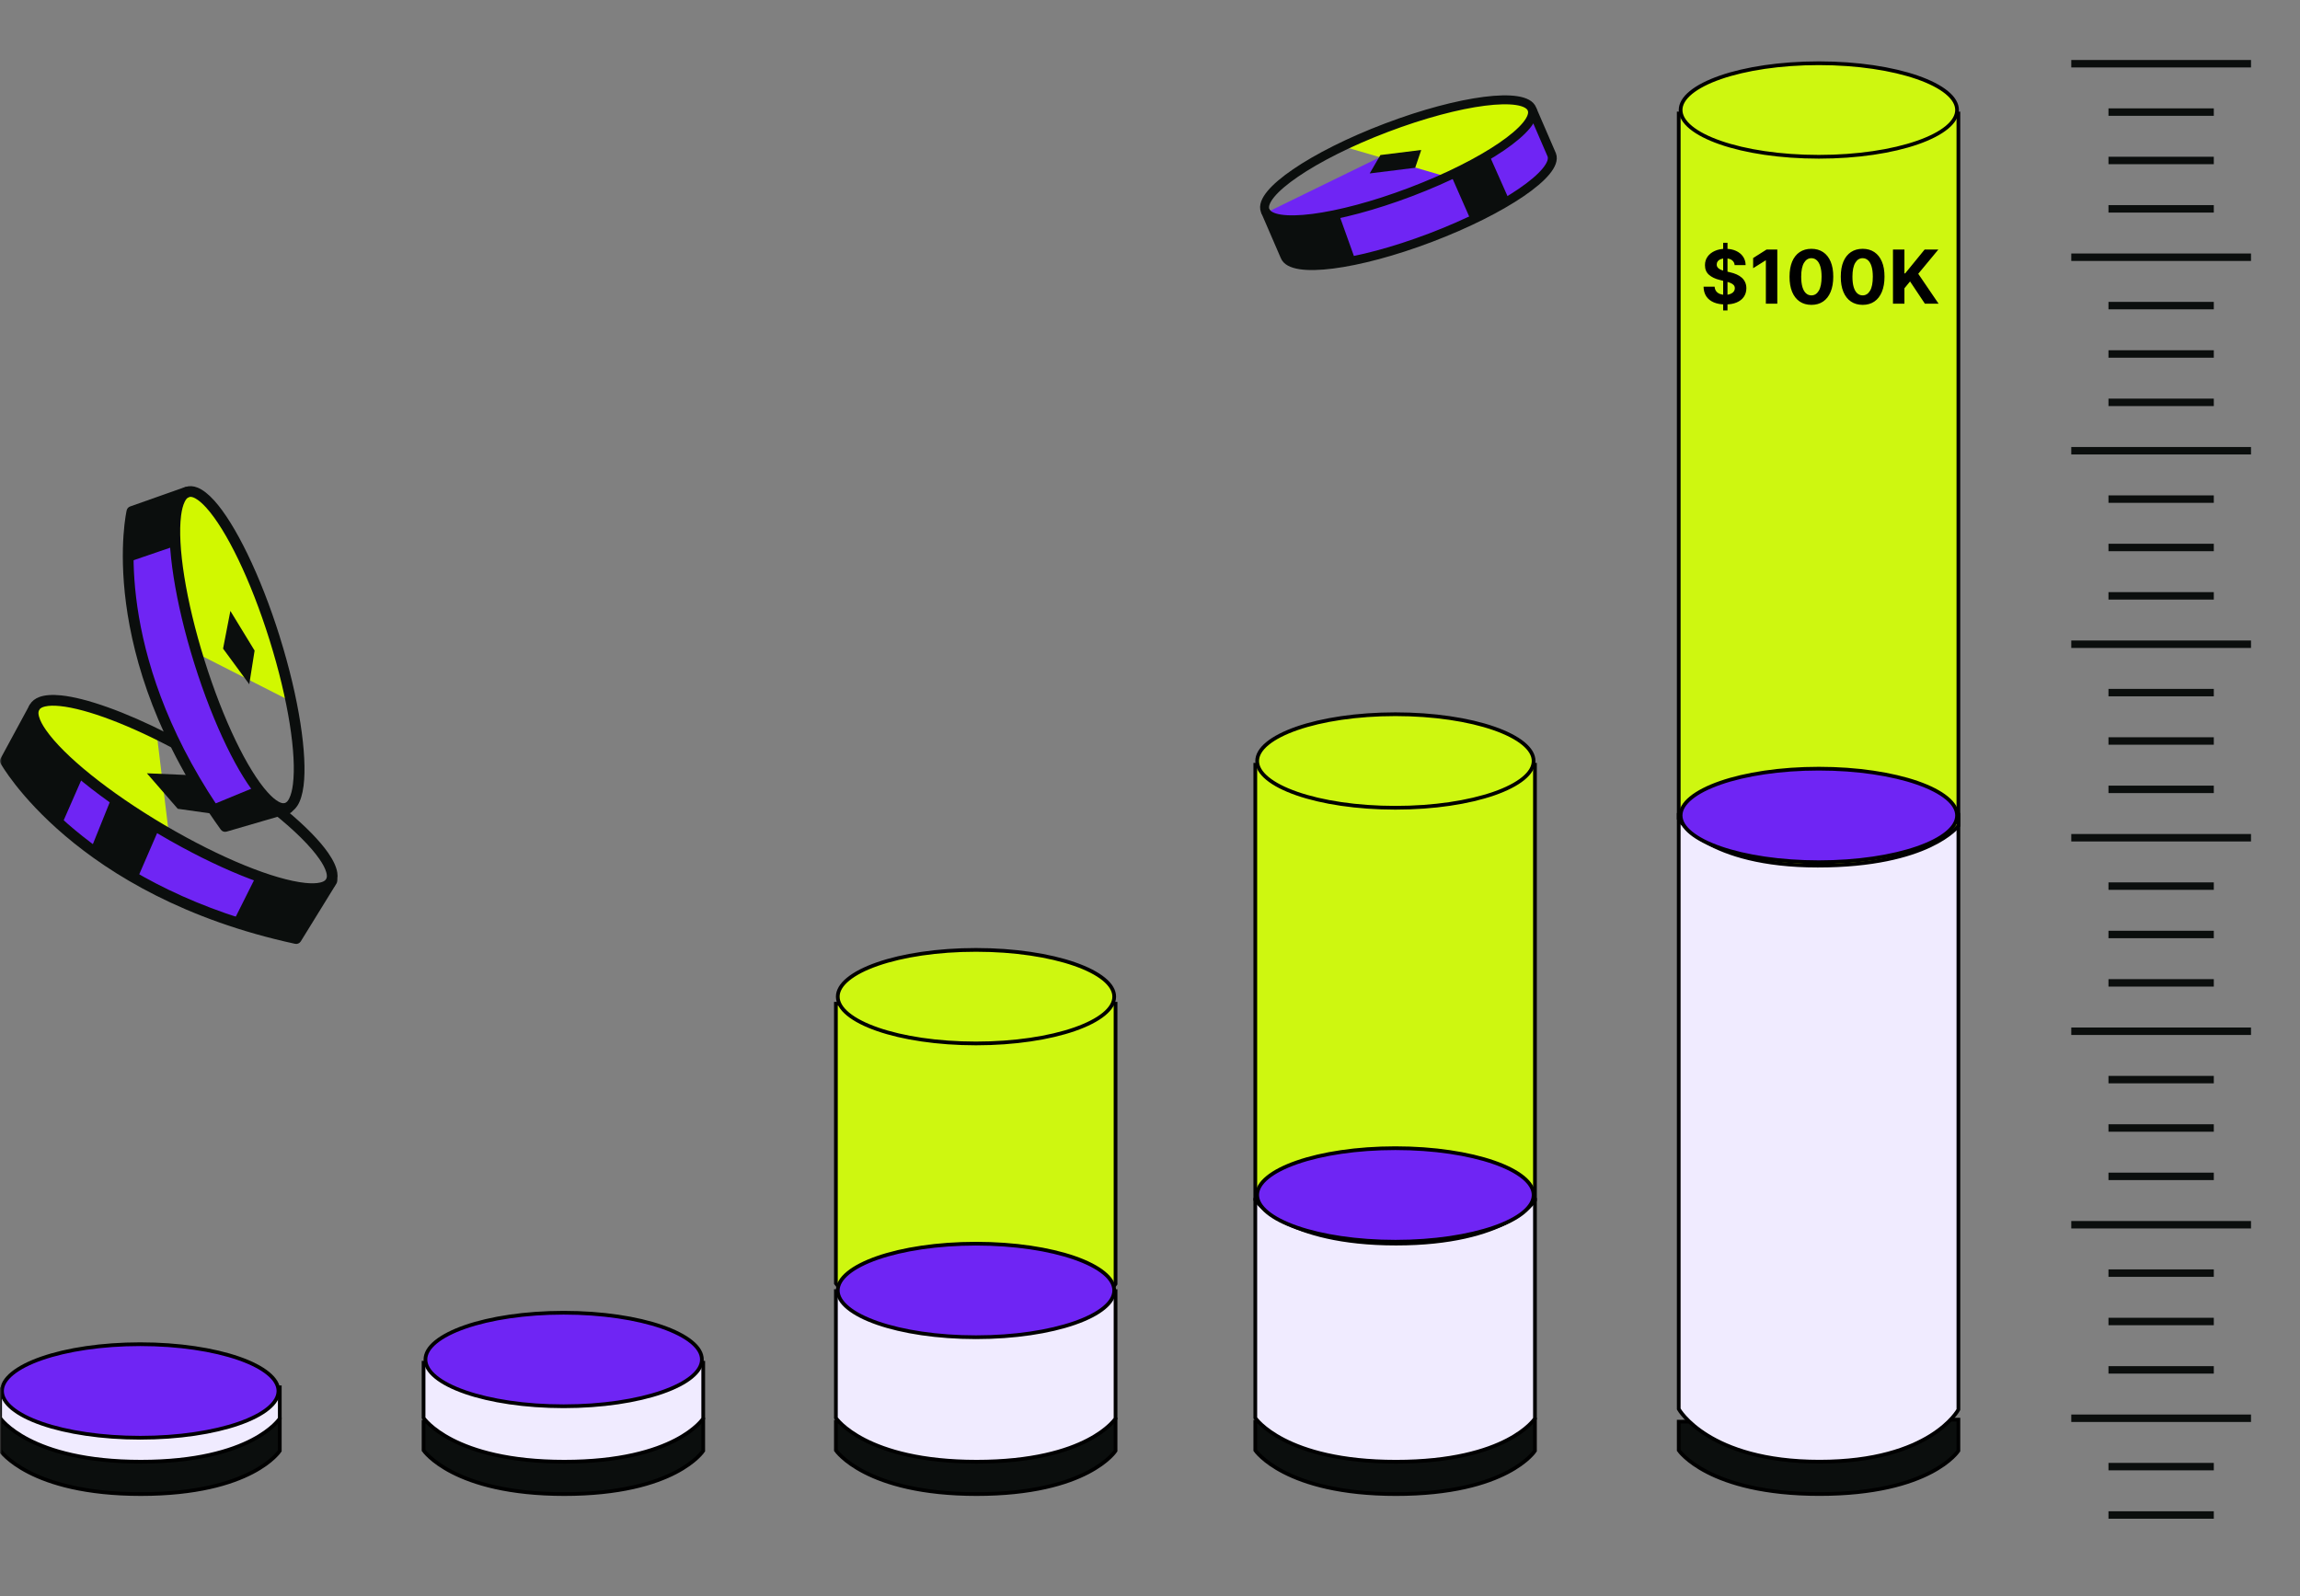
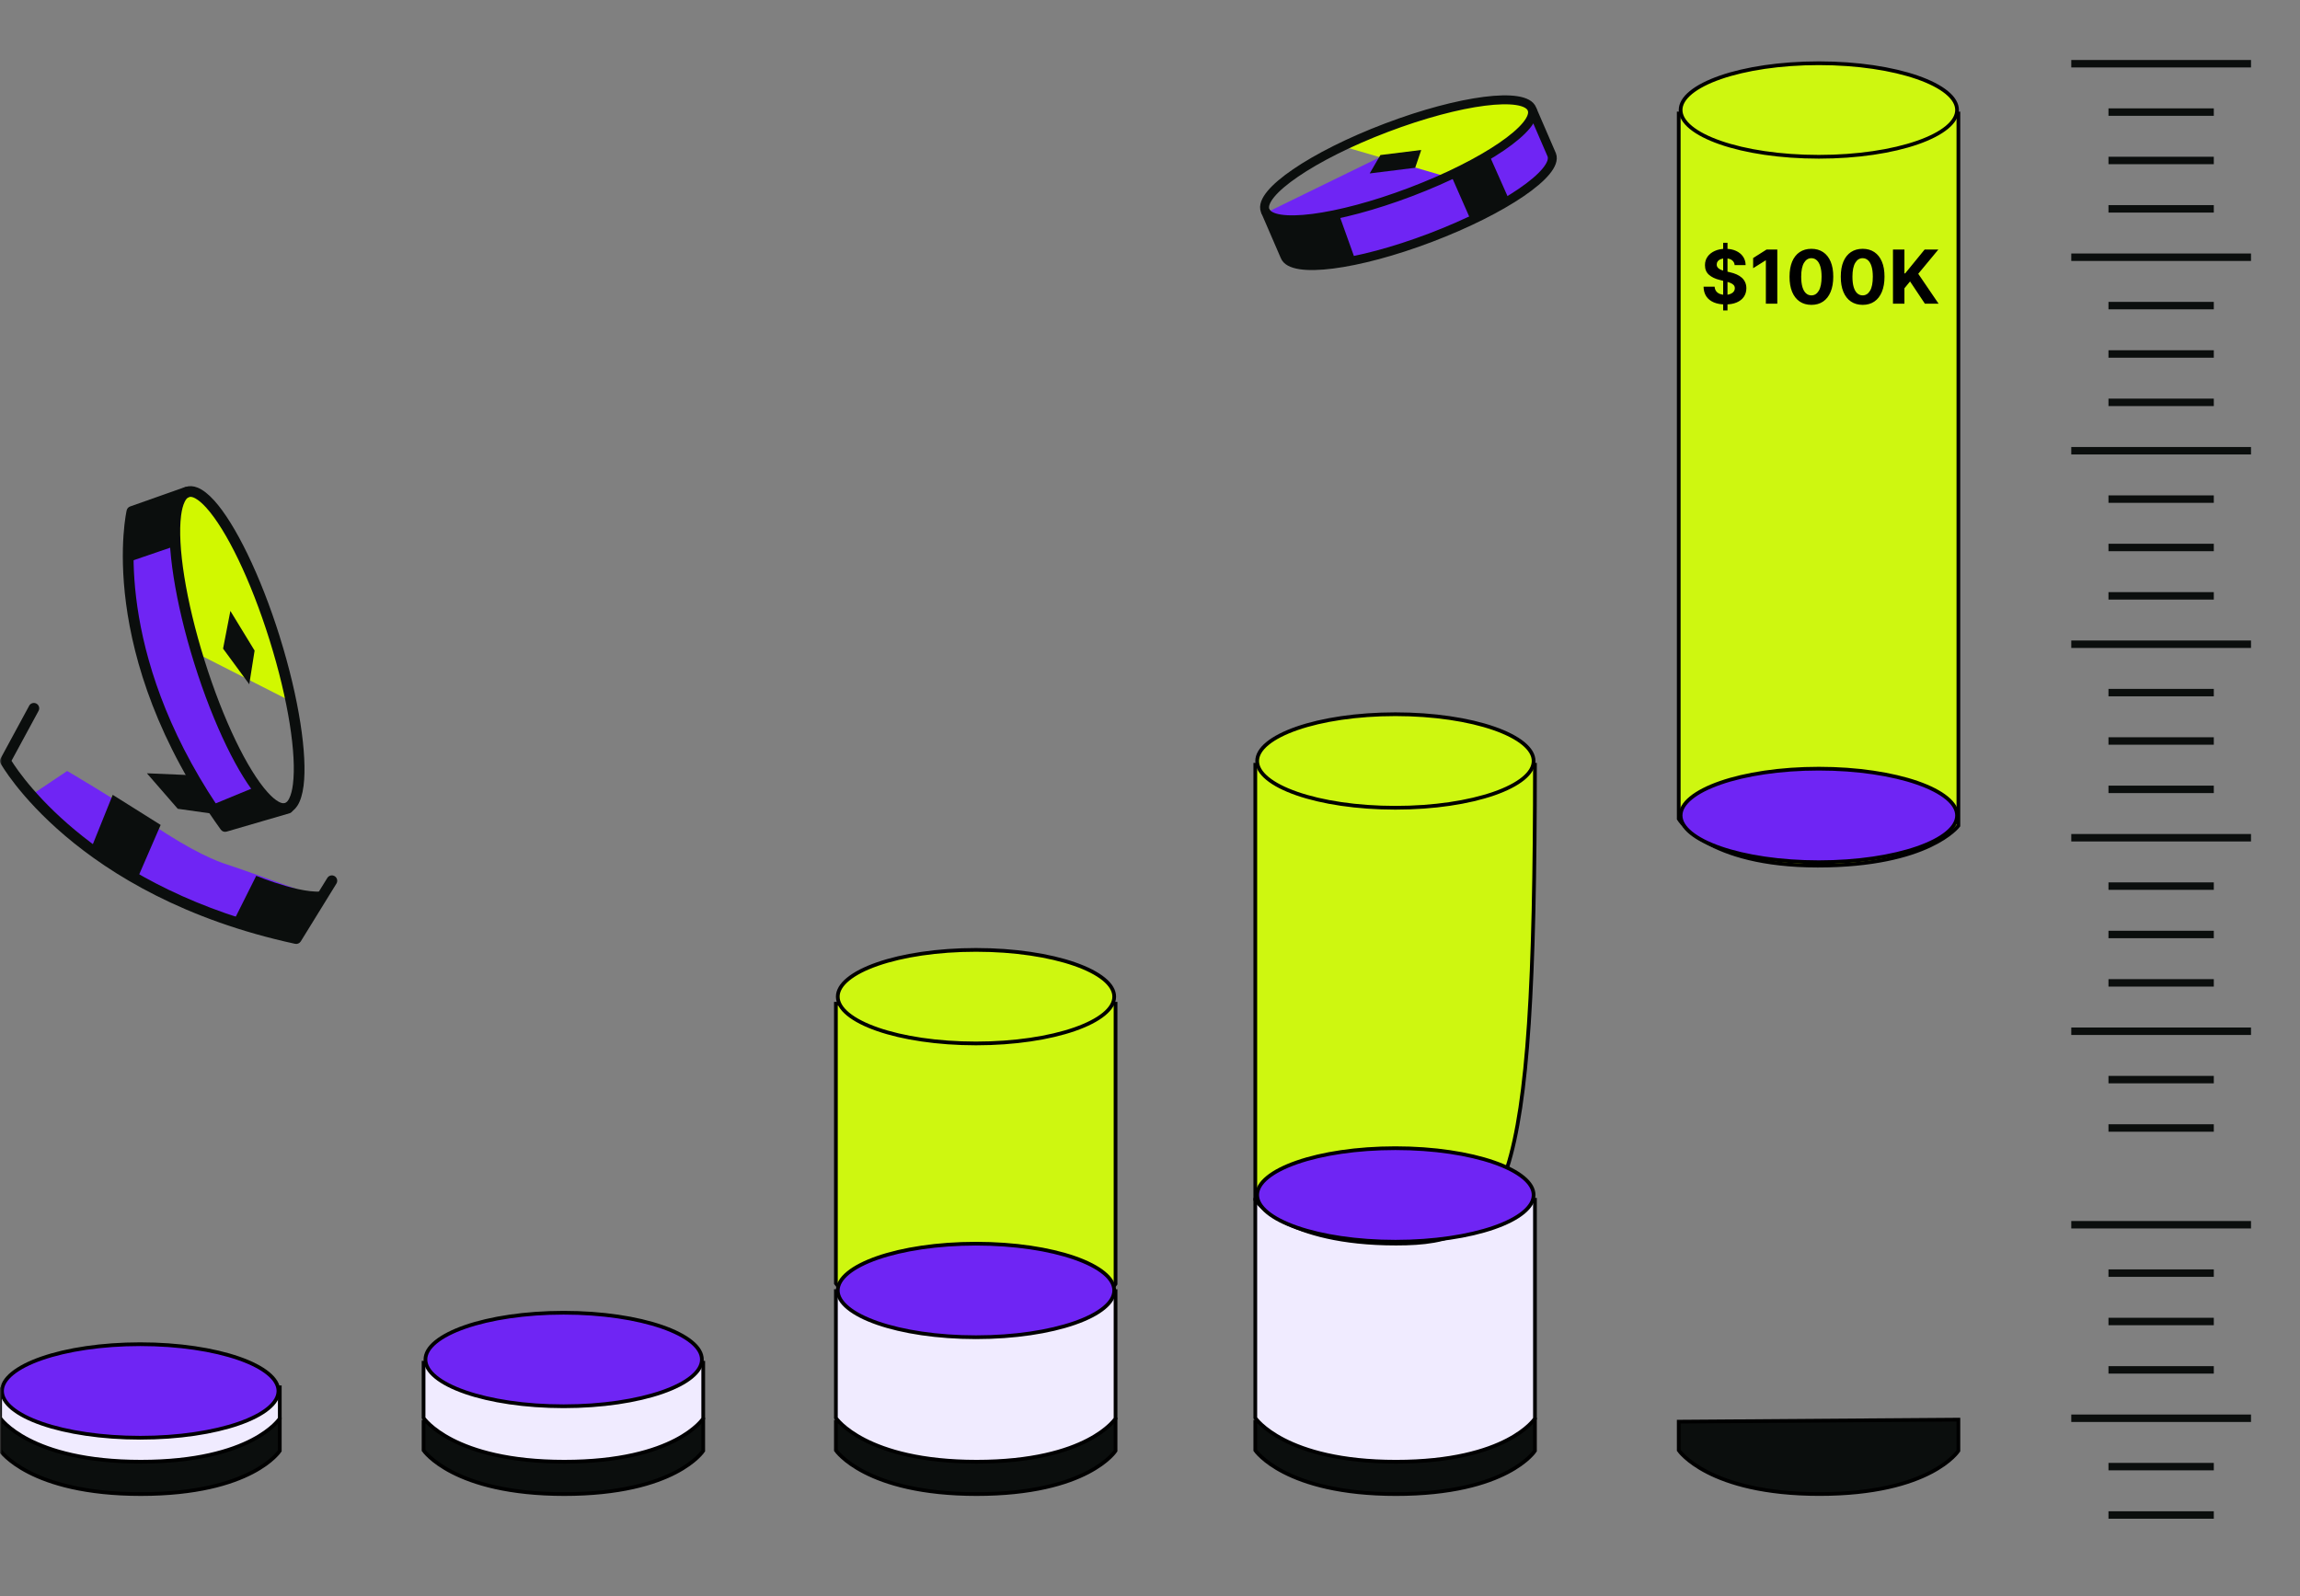
<svg xmlns="http://www.w3.org/2000/svg" width="618" height="429" viewBox="0 0 618 429" fill="none">
  <rect x="0" y="0" width="618" height="429" fill="#808080" stroke="none" />
  <mask id="mask0_1_18149" style="mask-type:alpha" maskUnits="userSpaceOnUse" x="0" y="0" width="618" height="429">
    <rect width="618" height="429" fill="#4201FF" />
  </mask>
  <g mask="url(#mask0_1_18149)">
    <path d="M412.057 30.668L417.724 42.52C417.724 42.52 414.396 47.538 412.292 49.235C410.194 50.932 393.376 60.673 385.085 63.6C376.787 66.526 363.137 70.134 357.999 70.836C352.861 71.537 346.146 70.361 345.565 69.9C344.984 69.433 340.073 57.233 340.073 57.233L387.19 34.235L412.057 30.674V30.668Z" fill="#6F25F4" />
    <path d="M360.817 39.333L388.865 47.544C388.865 47.544 402.876 39.841 406.264 37.623C409.644 35.404 411.876 30.153 411.876 30.153C411.876 30.153 412.049 26.244 403.932 26.652C395.814 27.059 370.418 32.825 360.817 39.34" fill="#D2F800" />
    <path d="M380.247 45.085L368.027 46.608L370.906 41.664L381.883 40.301L380.254 45.085H380.247Z" fill="#0B0E0D" />
    <path d="M340.733 57.82L345.951 70.201C347.548 70.689 349.191 71.029 350.855 71.216C352.839 71.33 364.084 69.62 364.084 69.62L359.641 57.206C359.641 57.206 347.187 60.666 340.726 57.827" fill="#0B0E0D" />
    <path d="M389.861 47.038L395.233 59.258L405.583 53.886L400.057 41.432L389.861 47.038Z" fill="#0B0E0D" />
    <path d="M372.51 34.328C392.313 26.805 409.831 24.567 411.642 29.331C413.453 34.094 398.867 44.056 379.064 51.573C359.26 59.096 341.742 61.334 339.932 56.57C338.121 51.807 352.706 41.845 372.51 34.328Z" stroke="#0B0E0D" stroke-width="2.4" stroke-miterlimit="12" />
    <path d="M411.642 29.344L416.954 41.631C418.745 46.408 404.18 56.35 384.376 63.873C364.573 71.397 347.054 73.628 345.243 68.871L339.932 56.584" stroke="#0B0E0D" stroke-width="2.4" stroke-miterlimit="12" />
    <path d="M0.033 389.742V382.054L75.176 381.508V389.876C75.176 389.876 67.756 401.497 37.846 401.497C7.936 401.497 0.033 389.742 0.033 389.742Z" fill="#0B0E0D" stroke="black" />
    <path d="M0.033 381.053V373.365L75.176 372.819V381.186C75.176 381.186 67.756 392.808 37.846 392.808C7.936 392.808 0.033 381.053 0.033 381.053Z" fill="#F0EBFF" stroke="black" />
    <path d="M74.817 373.794C74.817 375.388 73.887 376.979 72.041 378.494C70.199 380.006 67.503 381.39 64.128 382.561C57.382 384.903 48.03 386.361 37.676 386.361C27.322 386.361 17.97 384.903 11.224 382.561C7.848 381.39 5.153 380.006 3.31 378.494C1.465 376.979 0.535 375.388 0.535 373.794C0.535 372.2 1.465 370.609 3.31 369.094C5.153 367.582 7.848 366.198 11.224 365.026C17.97 362.684 27.322 361.226 37.676 361.226C48.03 361.226 57.382 362.684 64.128 365.026C67.503 366.198 70.199 367.582 72.041 369.094C73.887 370.609 74.817 372.2 74.817 373.794Z" fill="#6F25F4" stroke="black" />
    <path d="M113.81 389.743V382.054L188.953 381.509V389.876C188.953 389.876 181.532 401.498 151.623 401.498C121.713 401.498 113.81 389.743 113.81 389.743Z" fill="#0B0E0D" stroke="black" />
    <path d="M113.81 381.052L113.81 366.21H188.953V381.186C188.953 381.186 181.533 392.808 151.623 392.808C121.713 392.808 113.81 381.052 113.81 381.052Z" fill="#F0EBFF" stroke="black" />
    <path d="M188.594 365.336C188.594 366.93 187.664 368.521 185.818 370.036C183.976 371.548 181.28 372.932 177.905 374.104C171.159 376.446 161.806 377.904 151.453 377.904C141.099 377.904 131.747 376.446 125.001 374.104C121.625 372.932 118.929 371.548 117.087 370.036C115.242 368.521 114.312 366.93 114.312 365.336C114.312 363.742 115.242 362.151 117.087 360.636C118.929 359.124 121.625 357.74 125.001 356.568C131.747 354.226 141.099 352.769 151.453 352.769C161.806 352.769 171.159 354.226 177.905 356.568C181.28 357.74 183.976 359.124 185.818 360.636C187.664 362.151 188.594 363.742 188.594 365.336Z" fill="#6F25F4" stroke="black" />
    <path d="M224.601 389.743V382.054L299.744 381.509V389.876C299.744 389.876 292.323 401.498 262.413 401.498C232.503 401.498 224.601 389.743 224.601 389.743Z" fill="#0B0E0D" stroke="black" />
    <path d="M224.601 381.053L224.601 346.955H299.744V381.187C299.744 381.187 292.323 392.808 262.413 392.808C232.503 392.808 224.601 381.053 224.601 381.053Z" fill="#F0EBFF" stroke="black" />
    <path d="M224.601 344.887L224.601 269.73H299.744V345.021C299.744 345.021 292.323 356.642 262.413 356.642C232.503 356.642 224.601 344.887 224.601 344.887Z" fill="#CEF710" stroke="black" />
    <path d="M299.384 346.783C299.384 348.377 298.455 349.968 296.609 351.483C294.767 352.995 292.071 354.379 288.695 355.551C281.949 357.893 272.597 359.35 262.243 359.35C251.89 359.35 242.537 357.893 235.791 355.551C232.416 354.379 229.72 352.995 227.878 351.483C226.032 349.968 225.103 348.377 225.103 346.783C225.103 345.189 226.032 343.598 227.878 342.083C229.72 340.571 232.416 339.187 235.791 338.015C242.537 335.673 251.89 334.215 262.243 334.215C272.597 334.215 281.949 335.673 288.695 338.015C292.071 339.187 294.767 340.571 296.609 342.083C298.455 343.598 299.384 345.189 299.384 346.783Z" fill="#6F25F4" stroke="black" />
    <path d="M299.384 267.833C299.384 269.427 298.455 271.018 296.609 272.533C294.767 274.045 292.071 275.429 288.695 276.6C281.949 278.942 272.597 280.4 262.243 280.4C251.89 280.4 242.537 278.942 235.791 276.6C232.416 275.429 229.72 274.045 227.878 272.533C226.032 271.018 225.103 269.427 225.103 267.833C225.103 266.239 226.032 264.648 227.878 263.133C229.72 261.621 232.416 260.237 235.791 259.065C242.537 256.723 251.89 255.265 262.243 255.265C272.597 255.265 281.949 256.723 288.695 259.065C292.071 260.237 294.767 261.621 296.609 263.133C298.455 264.648 299.384 266.239 299.384 267.833Z" fill="#CEF710" stroke="black" />
    <path d="M337.293 389.745V382.057L412.436 381.511V389.879C412.436 389.879 405.015 401.5 375.105 401.5C345.196 401.5 337.293 389.745 337.293 389.745Z" fill="#0B0E0D" stroke="black" />
    <path d="M337.293 381.056L337.293 322.421L412.436 322.42V381.189C412.436 381.189 405.016 392.811 375.106 392.811C345.196 392.811 337.293 381.056 337.293 381.056Z" fill="#F0EBFF" stroke="black" />
-     <path d="M337.293 322.434V205.505H412.436V322.568C412.436 322.568 405.015 334.189 375.105 334.189C345.196 334.189 337.293 322.434 337.293 322.434Z" fill="#CEF710" stroke="black" />
+     <path d="M337.293 322.434V205.505H412.436C412.436 322.568 405.015 334.189 375.105 334.189C345.196 334.189 337.293 322.434 337.293 322.434Z" fill="#CEF710" stroke="black" />
    <path d="M412.076 321.122C412.076 322.716 411.147 324.307 409.301 325.822C407.459 327.334 404.763 328.718 401.388 329.89C394.642 332.232 385.289 333.689 374.936 333.689C364.582 333.689 355.23 332.232 348.484 329.89C345.108 328.718 342.412 327.334 340.57 325.822C338.724 324.307 337.795 322.716 337.795 321.122C337.795 319.528 338.724 317.937 340.57 316.422C342.412 314.91 345.108 313.526 348.484 312.354C355.23 310.012 364.582 308.554 374.936 308.554C385.289 308.554 394.642 310.012 401.388 312.354C404.763 313.526 407.459 314.91 409.301 316.422C411.147 317.937 412.076 319.528 412.076 321.122Z" fill="#6F25F4" stroke="black" />
    <path d="M412.076 204.5C412.076 206.094 411.147 207.685 409.301 209.2C407.459 210.712 404.763 212.096 401.388 213.268C394.642 215.61 385.289 217.068 374.936 217.068C364.582 217.068 355.23 215.61 348.484 213.268C345.108 212.096 342.412 210.712 340.57 209.2C338.724 207.685 337.795 206.094 337.795 204.5C337.795 202.906 338.724 201.315 340.57 199.8C342.412 198.288 345.108 196.904 348.484 195.732C355.23 193.39 364.582 191.933 374.936 191.933C385.289 191.933 394.642 193.39 401.388 195.732C404.763 196.904 407.459 198.288 409.301 199.8C411.147 201.315 412.076 202.906 412.076 204.5Z" fill="#CEF710" stroke="black" />
    <path d="M451.069 389.733V382.045L526.212 381.499V389.867C526.212 389.867 518.792 401.488 488.882 401.488C458.972 401.488 451.069 389.733 451.069 389.733Z" fill="#0B0E0D" stroke="black" />
-     <path d="M451.07 378.645L451.069 218.959H526.213V378.806C526.213 378.806 518.792 392.798 488.882 392.798C458.972 392.798 451.07 378.645 451.07 378.645Z" fill="#F0EBFF" stroke="black" />
    <path d="M451.069 220.062V30.487H526.212V221.892C526.212 221.892 518.332 232.62 488.422 232.62C458.512 232.62 451.069 220.062 451.069 220.062Z" fill="#CEF710" stroke="black" />
    <path d="M463.007 83.425V65.243H464.172V83.425H463.007ZM466.096 71.245C466.039 70.672 465.796 70.227 465.365 69.909C464.934 69.592 464.349 69.434 463.61 69.434C463.109 69.434 462.685 69.505 462.339 69.647C461.993 69.784 461.728 69.976 461.544 70.222C461.364 70.468 461.274 70.748 461.274 71.06C461.264 71.32 461.319 71.548 461.437 71.742C461.56 71.936 461.728 72.104 461.941 72.246C462.154 72.383 462.401 72.504 462.68 72.608C462.959 72.708 463.258 72.793 463.575 72.864L464.882 73.177C465.516 73.319 466.099 73.508 466.629 73.745C467.159 73.981 467.618 74.273 468.007 74.618C468.395 74.964 468.696 75.371 468.909 75.84C469.127 76.309 469.238 76.846 469.243 77.452C469.238 78.342 469.011 79.114 468.561 79.767C468.116 80.416 467.472 80.92 466.629 81.28C465.791 81.635 464.78 81.813 463.596 81.813C462.422 81.813 461.399 81.633 460.528 81.273C459.662 80.913 458.984 80.381 458.497 79.675C458.014 78.965 457.761 78.087 457.737 77.04H460.713C460.746 77.528 460.886 77.935 461.132 78.262C461.383 78.584 461.717 78.828 462.133 78.993C462.555 79.154 463.03 79.235 463.561 79.235C464.082 79.235 464.534 79.159 464.917 79.007C465.306 78.856 465.606 78.645 465.819 78.375C466.032 78.106 466.139 77.795 466.139 77.445C466.139 77.118 466.042 76.844 465.848 76.621C465.658 76.399 465.379 76.209 465.01 76.053C464.645 75.897 464.198 75.755 463.667 75.627L462.083 75.229C460.857 74.931 459.889 74.464 459.179 73.83C458.468 73.195 458.116 72.341 458.12 71.266C458.116 70.385 458.35 69.616 458.824 68.958C459.302 68.3 459.958 67.786 460.791 67.417C461.624 67.047 462.571 66.863 463.632 66.863C464.711 66.863 465.654 67.047 466.458 67.417C467.268 67.786 467.898 68.3 468.348 68.958C468.797 69.616 469.029 70.378 469.044 71.245H466.096ZM477.554 67.061V81.607H474.479V69.981H474.393L471.062 72.069V69.341L474.663 67.061H477.554ZM486.714 81.927C485.493 81.922 484.441 81.621 483.561 81.025C482.685 80.428 482.01 79.564 481.537 78.432C481.068 77.301 480.836 75.939 480.841 74.348C480.841 72.762 481.075 71.41 481.544 70.293C482.017 69.176 482.692 68.326 483.568 67.743C484.449 67.156 485.497 66.863 486.714 66.863C487.931 66.863 488.977 67.156 489.853 67.743C490.734 68.33 491.411 69.183 491.885 70.3C492.358 71.413 492.592 72.762 492.588 74.348C492.588 75.944 492.351 77.308 491.877 78.439C491.409 79.571 490.736 80.435 489.86 81.032C488.984 81.628 487.936 81.927 486.714 81.927ZM486.714 79.377C487.547 79.377 488.213 78.958 488.71 78.12C489.207 77.282 489.453 76.025 489.449 74.348C489.449 73.245 489.335 72.327 489.108 71.593C488.885 70.859 488.568 70.307 488.156 69.938C487.749 69.569 487.268 69.384 486.714 69.384C485.886 69.384 485.223 69.798 484.725 70.627C484.228 71.455 483.977 72.696 483.973 74.348C483.973 75.466 484.084 76.399 484.306 77.147C484.534 77.89 484.853 78.449 485.265 78.823C485.677 79.192 486.16 79.377 486.714 79.377ZM500.484 81.927C499.262 81.922 498.211 81.621 497.33 81.025C496.454 80.428 495.78 79.564 495.306 78.432C494.837 77.301 494.605 75.939 494.61 74.348C494.61 72.762 494.844 71.41 495.313 70.293C495.787 69.176 496.461 68.326 497.337 67.743C498.218 67.156 499.267 66.863 500.484 66.863C501.701 66.863 502.747 67.156 503.623 67.743C504.504 68.33 505.181 69.183 505.654 70.3C506.128 71.413 506.362 72.762 506.357 74.348C506.357 75.944 506.121 77.308 505.647 78.439C505.178 79.571 504.506 80.435 503.63 81.032C502.754 81.628 501.705 81.927 500.484 81.927ZM500.484 79.377C501.317 79.377 501.982 78.958 502.479 78.12C502.977 77.282 503.223 76.025 503.218 74.348C503.218 73.245 503.104 72.327 502.877 71.593C502.655 70.859 502.337 70.307 501.925 69.938C501.518 69.569 501.038 69.384 500.484 69.384C499.655 69.384 498.992 69.798 498.495 70.627C497.998 71.455 497.747 72.696 497.742 74.348C497.742 75.466 497.853 76.399 498.076 77.147C498.303 77.89 498.623 78.449 499.035 78.823C499.447 79.192 499.93 79.377 500.484 79.377ZM508.635 81.607V67.061H511.711V73.475H511.902L517.137 67.061H520.823L515.425 73.574L520.887 81.607H517.208L513.223 75.627L511.711 77.473V81.607H508.635Z" fill="black" />
    <path d="M525.853 219.133C525.853 220.727 524.923 222.318 523.078 223.833C521.235 225.345 518.54 226.729 515.164 227.901C508.418 230.243 499.066 231.7 488.712 231.7C478.358 231.7 469.006 230.243 462.26 227.901C458.885 226.729 456.189 225.345 454.347 223.833C452.501 222.318 451.571 220.727 451.571 219.133C451.571 217.539 452.501 215.948 454.347 214.433C456.189 212.921 458.885 211.537 462.26 210.365C469.006 208.023 478.358 206.565 488.712 206.565C499.066 206.565 508.418 208.023 515.164 210.365C518.54 211.537 521.235 212.921 523.078 214.433C524.923 215.948 525.853 217.539 525.853 219.133Z" fill="#6F25F4" stroke="black" />
    <path d="M525.853 29.561C525.853 31.155 524.923 32.746 523.078 34.261C521.235 35.773 518.54 37.157 515.164 38.329C508.418 40.671 499.066 42.129 488.712 42.129C478.358 42.129 469.006 40.671 462.26 38.329C458.885 37.157 456.189 35.773 454.347 34.261C452.501 32.746 451.571 31.155 451.571 29.561C451.571 27.967 452.501 26.376 454.347 24.861C456.189 23.349 458.885 21.965 462.26 20.793C469.006 18.451 478.358 16.994 488.712 16.994C499.066 16.994 508.418 18.451 515.164 20.793C518.54 21.965 521.235 23.349 523.078 24.861C524.923 26.376 525.853 27.967 525.853 29.561Z" fill="#CEF710" stroke="black" />
    <path d="M556.541 17.123H604.837" stroke="#0B0E0D" stroke-width="2" />
    <path d="M566.539 30.123H594.839" stroke="#0B0E0D" stroke-width="2" />
    <path d="M566.539 43.123H594.839" stroke="#0B0E0D" stroke-width="2" />
    <path d="M566.539 56.123H594.839" stroke="#0B0E0D" stroke-width="2" />
    <path d="M556.541 69.124H604.837" stroke="#0B0E0D" stroke-width="2" />
    <path d="M566.539 82.124H594.839" stroke="#0B0E0D" stroke-width="2" />
    <path d="M566.539 95.124H594.839" stroke="#0B0E0D" stroke-width="2" />
    <path d="M566.539 108.124H594.839" stroke="#0B0E0D" stroke-width="2" />
    <path d="M556.541 121.124H604.837" stroke="#0B0E0D" stroke-width="2" />
    <path d="M566.539 134.124H594.839" stroke="#0B0E0D" stroke-width="2" />
    <path d="M566.539 147.124H594.839" stroke="#0B0E0D" stroke-width="2" />
    <path d="M566.539 160.124H594.839" stroke="#0B0E0D" stroke-width="2" />
    <path d="M556.541 173.124H604.837" stroke="#0B0E0D" stroke-width="2" />
    <path d="M566.539 186.124H594.839" stroke="#0B0E0D" stroke-width="2" />
    <path d="M566.539 199.124H594.839" stroke="#0B0E0D" stroke-width="2" />
    <path d="M566.539 212.124H594.839" stroke="#0B0E0D" stroke-width="2" />
    <path d="M556.541 225.124H604.837" stroke="#0B0E0D" stroke-width="2" />
    <path d="M566.539 238.124H594.839" stroke="#0B0E0D" stroke-width="2" />
    <path d="M566.539 251.124H594.839" stroke="#0B0E0D" stroke-width="2" />
    <path d="M566.539 264.124H594.839" stroke="#0B0E0D" stroke-width="2" />
    <path d="M556.541 277.124H604.837" stroke="#0B0E0D" stroke-width="2" />
    <path d="M566.539 290.124H594.839" stroke="#0B0E0D" stroke-width="2" />
    <path d="M566.539 303.124H594.839" stroke="#0B0E0D" stroke-width="2" />
-     <path d="M566.539 316.124H594.839" stroke="#0B0E0D" stroke-width="2" />
    <path d="M556.541 329.124H604.837" stroke="#0B0E0D" stroke-width="2" />
    <path d="M566.539 342.124H594.839" stroke="#0B0E0D" stroke-width="2" />
    <path d="M566.539 355.124H594.839" stroke="#0B0E0D" stroke-width="2" />
    <path d="M566.539 368.124H594.839" stroke="#0B0E0D" stroke-width="2" />
    <path d="M556.541 381.124H604.837" stroke="#0B0E0D" stroke-width="2" />
    <path d="M566.539 394.124H594.839" stroke="#0B0E0D" stroke-width="2" />
    <path d="M566.539 407.124H594.839" stroke="#0B0E0D" stroke-width="2" />
-     <path fill-rule="evenodd" clip-rule="evenodd" d="M42.117 197.217L45.45 224.712C45.45 224.712 19.518 206.79 15.648 201.66C11.777 196.54 7.542 191.115 10.406 189.067C13.27 187.019 29.689 192.07 29.689 192.07L42.126 197.208L42.117 197.217Z" fill="#D1F800" />
    <path fill-rule="evenodd" clip-rule="evenodd" d="M18.043 207.186C18.043 207.186 30.219 214.268 41.032 221.62C51.846 228.971 58.598 231.592 60.976 232.304C63.353 233.015 80.372 239.169 80.372 239.169L75.721 251.32L57.322 245.67C57.322 245.67 40.919 239.351 26.409 229.335C11.898 219.311 8.366 213.669 8.366 213.669L18.043 207.195V207.186Z" fill="#6F25F4" />
    <path fill-rule="evenodd" clip-rule="evenodd" d="M53.386 175.83L78.433 188.58C78.433 188.58 69.875 157.647 66.013 150.053C62.151 142.468 52.458 125.63 48.17 135.871C43.874 146.121 50.375 165.849 53.395 175.83H53.386Z" fill="#D1F800" />
    <path fill-rule="evenodd" clip-rule="evenodd" d="M34.975 137.8L48.079 135.682C48.079 135.682 46.509 150.558 48.765 160.834C51.021 171.111 56.628 187.844 60.351 196.28C64.074 204.716 67.788 210.358 72.266 216.208C76.745 222.057 60.906 221.545 60.906 221.545C60.906 221.545 52.74 212.311 48.513 202.763C44.287 193.216 36.841 174.626 35.617 169.418C34.393 164.211 34.411 141.549 34.975 137.8Z" fill="#6F25F4" />
    <path fill-rule="evenodd" clip-rule="evenodd" d="M75.164 171.093C80.38 187.757 82.611 202.945 81.569 211.156C81.274 213.499 80.693 215.33 79.894 216.545C79.217 217.587 78.376 218.238 77.412 218.542C76.449 218.845 75.381 218.785 74.236 218.316C72.882 217.769 71.372 216.598 69.784 214.844C64.238 208.691 57.417 194.943 52.201 178.279C46.985 161.615 44.755 146.426 45.796 138.216C46.091 135.872 46.673 134.041 47.471 132.826C48.148 131.785 48.99 131.134 49.953 130.83C50.916 130.526 51.984 130.587 53.138 131.056C54.483 131.602 56.002 132.774 57.59 134.536C63.136 140.689 69.957 154.437 75.173 171.101L75.164 171.093ZM72.413 171.952C67.354 155.791 60.819 142.417 55.438 136.454C54.397 135.3 53.416 134.44 52.505 133.937C51.88 133.599 51.316 133.416 50.812 133.573C50.309 133.729 49.944 134.197 49.632 134.84C49.163 135.777 48.851 137.044 48.651 138.58C47.636 146.548 49.884 161.259 54.943 177.42C60.003 193.58 66.538 206.955 71.919 212.918C72.96 214.072 73.941 214.931 74.852 215.435C75.477 215.773 76.041 215.955 76.544 215.799C77.048 215.643 77.412 215.174 77.725 214.532C78.193 213.595 78.506 212.327 78.705 210.791C79.721 202.824 77.473 188.112 72.413 171.952Z" fill="#0B0E0D" />
-     <path fill-rule="evenodd" clip-rule="evenodd" d="M76.946 217.735C82.014 221.944 85.885 225.893 88.167 229.174C89.565 231.179 90.389 232.984 90.624 234.468C90.823 235.727 90.632 236.803 90.111 237.697C89.582 238.591 88.731 239.276 87.534 239.71C86.119 240.222 84.149 240.379 81.711 240.127C73.171 239.25 58.357 233.409 42.761 224.209C27.157 215.009 14.886 204.881 9.982 197.825C8.585 195.82 7.761 194.014 7.526 192.53C7.327 191.272 7.518 190.196 8.038 189.302C8.568 188.408 9.418 187.722 10.616 187.288C12.03 186.776 14.001 186.62 16.439 186.871C23.096 187.557 33.553 191.246 45.226 197.2C45.894 198.875 46.936 200.368 47.934 201.878C35.072 194.9 23.339 190.482 16.144 189.744C14.53 189.579 13.176 189.597 12.117 189.848C11.38 190.022 10.816 190.282 10.529 190.768C10.243 191.254 10.286 191.879 10.494 192.608C10.789 193.659 11.423 194.856 12.352 196.184C17.116 203.032 29.084 212.796 44.228 221.727C59.372 230.658 73.718 236.404 82.014 237.263C83.629 237.428 84.982 237.41 86.041 237.159C86.779 236.985 87.343 236.725 87.629 236.239C87.916 235.753 87.872 235.128 87.664 234.399C87.369 233.348 86.727 232.151 85.807 230.823C83.403 227.369 79.159 223.159 73.596 218.698C73.943 218.577 74.212 218.481 74.325 218.446C75.176 218.186 76.061 217.969 76.946 217.735Z" fill="#0B0E0D" />
    <path fill-rule="evenodd" clip-rule="evenodd" d="M49.571 130.942C50.318 130.673 51.142 131.072 51.411 131.819C51.671 132.565 51.281 133.39 50.535 133.659L36.692 138.545C35.729 144.022 31.242 178.374 61.062 220.424L76.969 215.79C77.733 215.573 78.531 216.007 78.757 216.77C78.983 217.534 78.54 218.333 77.776 218.558L60.888 223.479C60.298 223.653 59.673 223.436 59.317 222.933C25.167 175.388 34.037 137.139 34.037 137.139C34.149 136.662 34.497 136.271 34.956 136.106L49.58 130.942H49.571Z" fill="#0B0E0D" />
    <path fill-rule="evenodd" clip-rule="evenodd" d="M7.829 189.657C8.211 188.963 9.079 188.702 9.782 189.076C10.485 189.458 10.736 190.334 10.363 191.028L3.091 204.446C6.102 209.263 26.549 238.946 78.898 250.594L87.95 235.926C88.366 235.249 89.251 235.041 89.928 235.457C90.605 235.874 90.814 236.768 90.397 237.445L80.816 252.98C80.495 253.493 79.879 253.762 79.288 253.631C19.953 240.786 0.183 205.193 0.183 205.193C-0.06 204.759 -0.06 204.238 0.175 203.804L7.838 189.657H7.829Z" fill="#0B0E0D" />
    <path fill-rule="evenodd" clip-rule="evenodd" d="M35.305 138.226L47.933 133.73C47.933 133.73 46.544 142.67 46.735 146.836L34.333 151.08C34.333 151.08 33.544 143.034 35.314 138.234L35.305 138.226Z" fill="#0B0E0D" />
    <path fill-rule="evenodd" clip-rule="evenodd" d="M68.675 211.469L57.705 215.999C57.705 215.999 60.638 221.094 60.925 221.311C61.211 221.537 70.454 219.211 70.454 219.211L73.934 217.136L68.675 211.469Z" fill="#0B0E0D" />
-     <path fill-rule="evenodd" clip-rule="evenodd" d="M2.683 203.85L8.68 191.317C8.68 191.317 12.264 199.051 13.618 200.266C14.972 201.481 22.722 207.626 22.722 207.626L16.491 221.851C16.491 221.851 3.178 211.288 2.683 203.85Z" fill="#0B0E0D" />
    <path fill-rule="evenodd" clip-rule="evenodd" d="M30.288 213.595L24.204 228.705C24.204 228.705 33.395 234.06 36.883 236.178L43.167 221.684L30.288 213.595Z" fill="#0B0E0D" />
    <path fill-rule="evenodd" clip-rule="evenodd" d="M88.364 239.054L80.232 251.864C80.232 251.864 65.4 248.853 62.588 247.863L68.846 235.356C68.846 235.356 83.617 241.441 88.364 239.045V239.054Z" fill="#0B0E0D" />
    <path fill-rule="evenodd" clip-rule="evenodd" d="M39.471 207.805L47.759 217.343L57.575 218.732L50.684 208.282L39.462 207.805H39.471Z" fill="#0B0E0D" />
    <path fill-rule="evenodd" clip-rule="evenodd" d="M59.939 174.294L61.901 164.174L68.41 174.832L66.978 183.876L59.931 174.294H59.939Z" fill="#0B0E0D" />
  </g>
</svg>